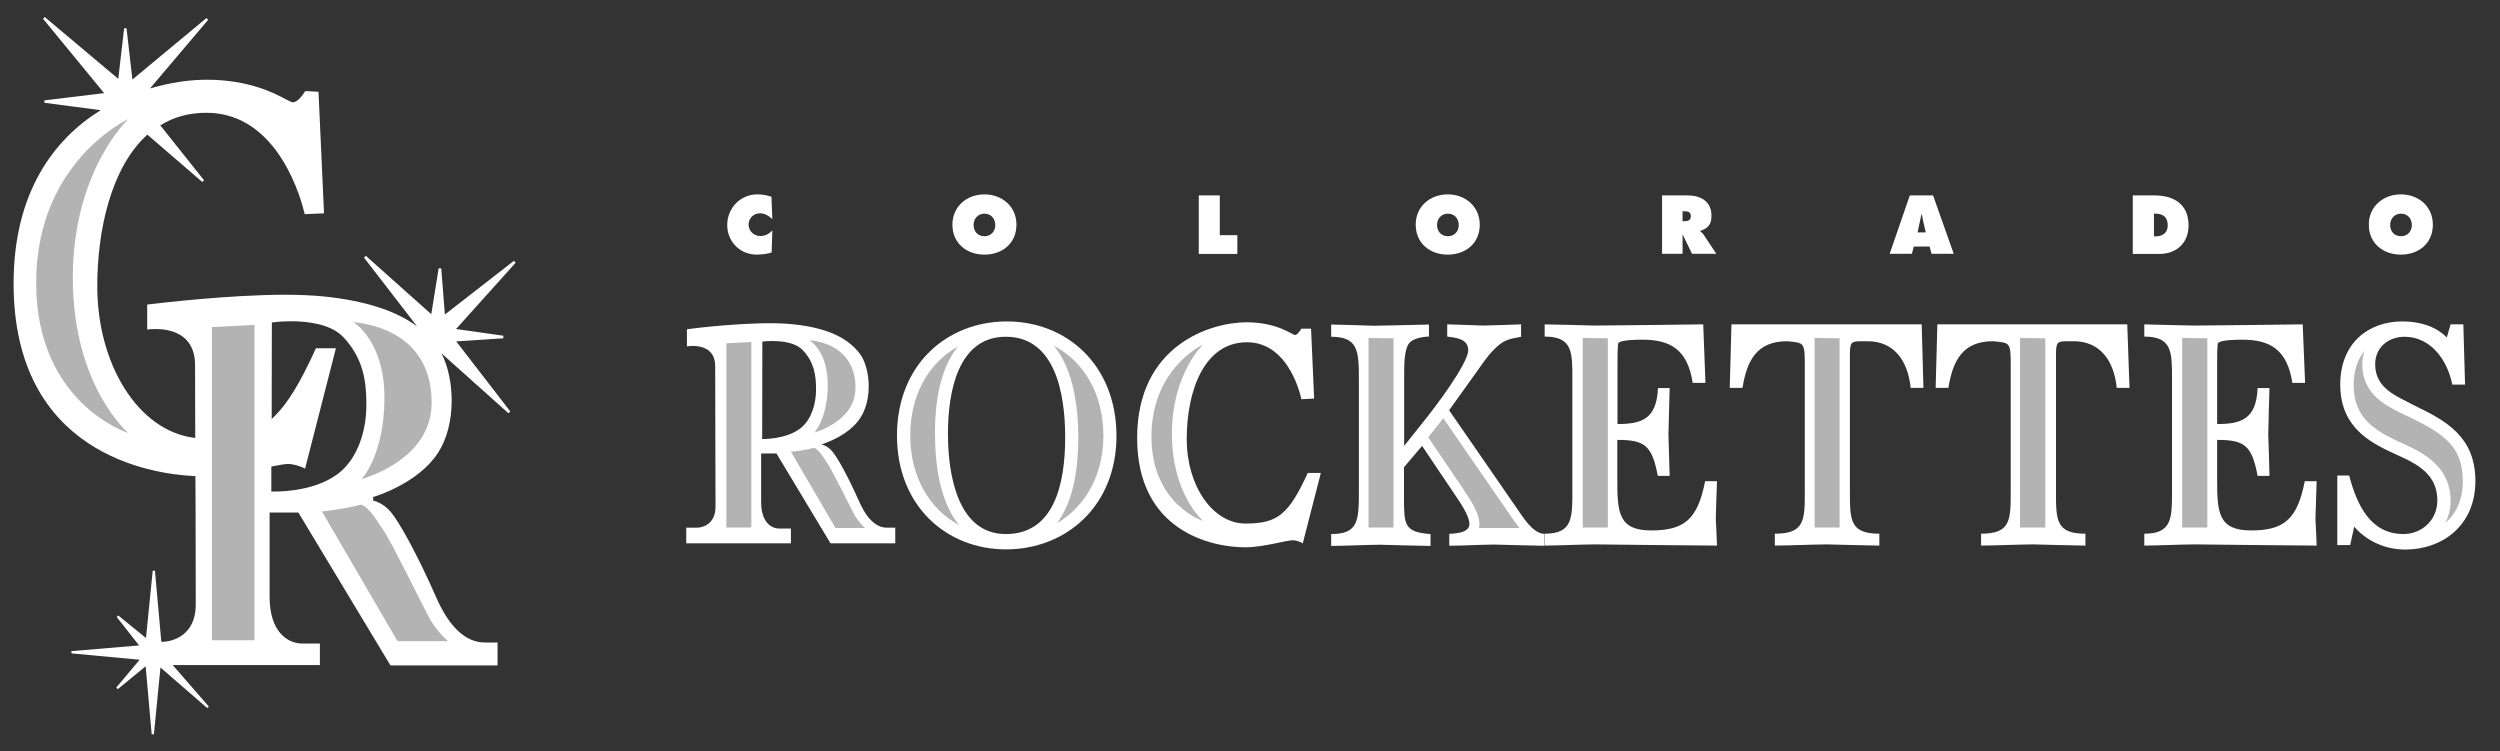
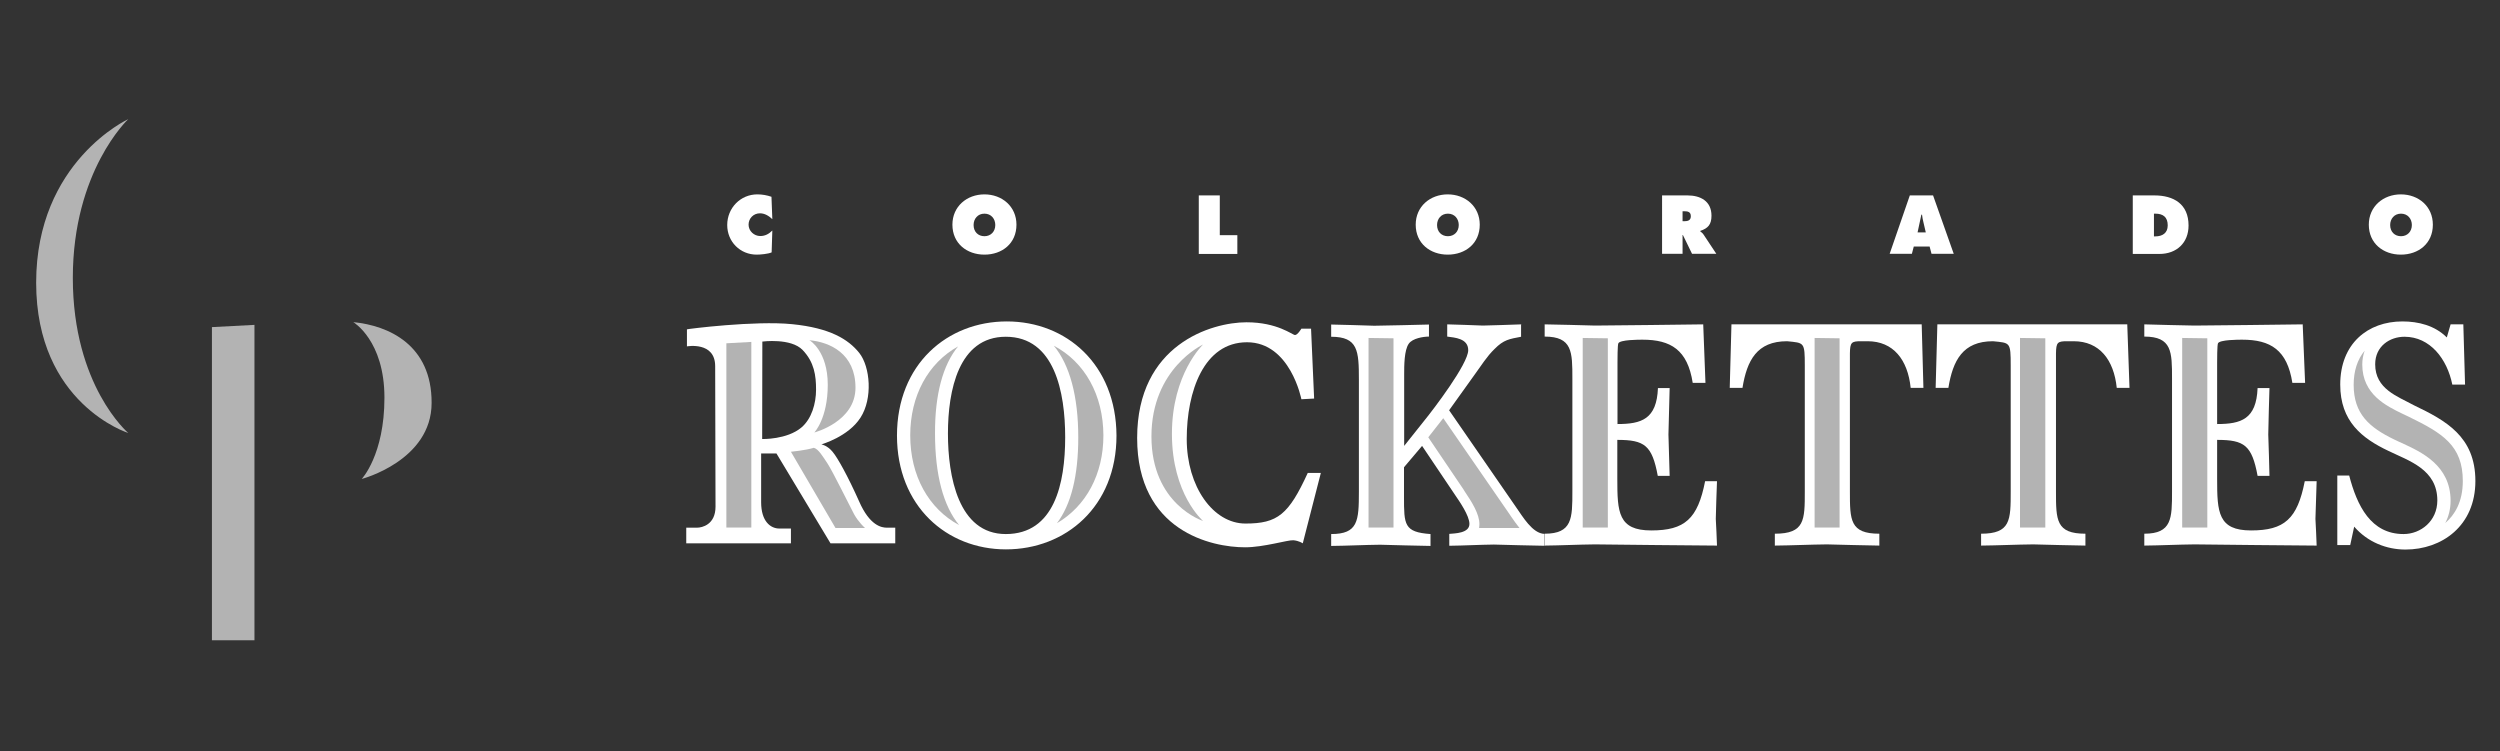
<svg xmlns="http://www.w3.org/2000/svg" version="1.1" id="_x32_c" x="0px" y="0px" viewBox="0 0 1452.1 436.5" style="enable-background:new 0 0 1452.1 436.5;" xml:space="preserve">
  <rect x="0" y="0" width="1452.1" height="436.5" fill="#333333" stroke="none" />
  <style type="text/css">
	.st0{fill:#FFFFFF;}
	.st1{fill:#B3B3B3;}
</style>
  <g>
-     <path class="st0" d="M292.3,196.5l0.1-1.5l-27.5-3.9l34.6-38.5l-1-1.1l-40.1,31.2l-2.1-26.8l-1.5-0.1l-4.3,26.7l-38-33.9l-1.1,1   l30.8,39.9c-12.6-9.2-30.2-14.8-54-17.3c-6.2-0.6-13.7-1-22.4-1c-33.1,0-73.7,4.9-80.3,5.7v14.5c1.1-0.1,2.7-0.3,4.7-0.3   c8.6,0,23.1,2.7,23.1,21c0,7.9,0,23.3,0.1,41.1l0,1.2l-1.2-0.2c-31.7-4.3-55.7-42.1-55.7-88c0-32.6,8.1-69.1,29.1-88l31.9,27.5l1-1   L93.1,72.8c7.5-4.7,16.4-7.3,26.8-7.3c42.1,0,55.4,51.5,57.1,58.9l11.2-0.5l-3.2-70.6l-7.7-0.4c-1.2,1.9-4.3,6.5-7.1,6.5   c-0.9,0-2-0.6-4.3-1.8c-6.4-3.4-21.2-11.3-45.9-11.3c-9.4,0-20.9,1.5-32.9,5.1l33.8-39.9l-1-1l-43,35.7l-3.4-29.8l-1.4,0l-3.4,29.4   L26,9.9l-1,1l35.5,43.2l-34.7,4.2l0,1.4L58.5,64C31.2,80.9,7.9,111.9,7.9,164.7c0,98.9,80,110.6,104.6,111.8l1,0l0.1,20.4   c0.1,24.5,0.1,46.4,0.1,54c0,21.6-18.5,21.9-19.3,21.9h-0.7L90,331.5l-1.3,0l-3.9,39.1l-16.1-13.1l-0.9,0.9l13,16.5l-39.3,3.3   l0,1.3l39.6,3.7l-13.6,16.2l0.9,0.9L84.6,387l3.5,39.5l1.3,0l3.8-38.8l27.2,23.6l0.9-0.9l-21-24.1h85.5v-12.5h-10.2   c-8.8,0-19-7.1-19-27v-49.1h16.7l53.5,88.8H289v-13.3h-7.3c-11.2,0-20.8-8.9-28.5-26.6c-10.9-24.8-21.4-43.5-26.1-49.1   c-4.8-5.7-10.2-6.7-10.3-6.7l-0.1-2.1c0.3-0.1,26-7.5,37.8-25.8c10.7-16.6,9.6-42.9,1.9-57.7l38.9,34.8l1.1-1l-31.4-40.7   L292.3,196.5z M197.9,273.9c-12.7,10.8-32.5,11.6-38.3,11.6c-0.7,0-1,0-1,0l-1,0l0-14.5l0.9-0.2c4.6-0.9,7.1-1.3,8.8-1.3   c0.3,0,0.5,0,0.8,0c4.2,0.4,7.4,1.8,9.1,2.7l17.9-69.9h-11.6c-9.3,20.4-16.3,31.8-23.9,39.3l-1.8,1.8l0.1-56.1l0.9-0.1   c0.2,0,4.4-0.6,10.2-0.6c9.9,0,23.2,1.6,30.4,9.2c12.4,13.1,13.4,27.4,13.4,39.8C212.7,251.7,207.1,266,197.9,273.9z" />
    <g>
      <g>
        <path class="st1" d="M74.5,69.2c0,0-32.2,30-32.2,92.2c0,62.8,32.2,90.1,32.2,90.1S21,234.6,21,164.2     C21,93.8,74.5,69.2,74.5,69.2z" />
        <g>
          <polygon class="st1" points="123.1,190 147.8,188.7 147.8,371.9 123.1,371.9     " />
          <path class="st1" d="M205.2,187.1c0,0,18.1,10.6,18.1,43.9c0,33.3-13.2,47.2-13.2,47.2s40.6-10.6,40.6-44.2      C250.8,200.3,225.7,189.1,205.2,187.1z" />
-           <path class="st1" d="M187,297.1l43.9,75.3h29.3c0,0-6.6-5.6-10.9-13.6c-4.3-8-21.3-42.8-26.1-50c-4.8-7.2-9-14.4-13.6-15.7      C201.4,295.5,187,297.1,187,297.1z" />
        </g>
      </g>
    </g>
  </g>
  <g>
    <g>
      <path class="st0" d="M460.2,188.3c21.8,2.2,32.5,8.7,38.9,16.7c6.4,8.1,7.9,26.5,0.7,37.6c-7.1,11.1-22.7,15.5-22.7,15.5    s3.4,0.6,6.4,4.2c3.1,3.6,9.2,14.8,15.5,28.9c6.2,14.2,13.1,15.3,16.1,15.3c3.2,0,4.9,0,4.9,0v9.1h-37.6l-31.4-52.2h-8.9    c0,0,0,18.8,0,28.3c0,11.1,5.4,15.3,10.6,15.3c5,0,6.7,0,6.7,0v8.6h-60.8v-9.1c0,0,2.8,0,6.3,0c2.8,0,10.7-1.7,10.7-12.2    c0-10.6-0.2-67.1-0.2-81.6c0-14.5-16.4-11.5-16.4-11.5v-9.9C399.1,191.1,438.5,186.1,460.2,188.3z M465.5,248.3    c5.9-5,8.5-13.9,8.5-22s-1-15.9-7.8-23c-6.8-7.1-23.4-4.9-23.4-4.9l-0.1,56.6C442.8,255,457.1,255.4,465.5,248.3z" />
      <path class="st0" d="M761.5,190.6l1.8,40.9l-7.4,0.4c0,0-6.4-33.1-31.6-33.1c-25.1,0-35,28.6-35,56.2c0,27.7,15.4,49.1,34.1,49.1    c18.7,0,25.1-5.2,36.2-29.4c2.5,0,7.6,0,7.6,0l-10.5,40.9c0,0-2.1-1.5-5.5-1.8c-3.3-0.2-17.2,4.1-28,4.1    c-19.3,0-62.7-9.2-62.7-63.5s43.2-67.2,63.5-67.2c18.1,0,26.7,7.4,28.2,7.4c1.5,0,3.7-3.7,3.7-3.7H761.5z" />
      <path class="st0" d="M584.8,186.7c-34.5,0-63.8,24.8-63.8,66.3c0,40.9,28.8,66.1,63.3,66.1c34.6,0,64.2-24.8,64.2-66.1    C648.3,211.7,619.4,186.7,584.8,186.7L584.8,186.7z M584.2,310.2c-27.6,0-33.6-33.6-33.6-58.4c0-25,6.2-56.2,33.6-56.2    c28.4,0,34.5,32.3,34.5,58.4C618.7,280.9,612.4,310.2,584.2,310.2L584.2,310.2z" />
      <path class="st0" d="M883.7,188.4c-7.5,0.2-14.9,0.6-22.4,0.7c-6.9-0.2-13.9-0.6-20.7-0.7v7.1c4.3,0.6,12.2,1,12.2,7.9    c0,7.9-20.2,34.4-25.5,40.9L815.6,259v-41.7c0-4.8,0-14,2.7-17.7c2.2-3.1,8.4-4.1,11.7-4.1v-7c-10.6,0.2-21.1,0.6-31.8,0.7    c-8.3-0.2-16.6-0.6-25-0.7v7.1c15.6,0,16.1,8.1,16.1,24.9v65.1c0,17-0.5,24.6-16.1,24.6v6.9c9.6-0.1,19.1-0.6,28.4-0.7    c9.7,0.2,19.7,0.6,29.3,0.7v-6.9c-15.4-1.1-15.4-5.4-15.4-21.6v-17.2L826,259l19.1,28.4c2.6,3.8,8.4,12.1,8.4,16.9    c0,5.5-8.6,5.5-11.7,5.8v6.9c8.6-0.1,17.4-0.6,25.9-0.7c9.7,0.2,19.7,0.6,29.4,0.7v-6.9c-7-0.2-12.6-10-16.5-15.5l-38.9-56.3    l14.9-20.8c3.6-4.9,7.1-10.6,11.5-14.8c5.3-5.4,8.6-5.8,15.4-7.1v-7.1H883.7z" />
      <path class="st0" d="M989.3,188.4c-20.9,0.2-42,0.6-62.9,0.7c-9.7-0.2-19.3-0.6-29.2-0.7v7.1c16.1,0,16.1,8.9,16.1,24.4v65.5    c0,15.6,0,24.6-16.1,24.6v6.9c9.7-0.1,19.3-0.6,29.2-0.7c23.6,0.2,47.3,0.6,70.9,0.7c-0.1-5.2-0.5-10.3-0.7-15.5    c0.1-7.3,0.5-14.7,0.7-21.9h-6.9c-4.3,21.9-11.8,28.6-31.3,28.6c-19.2,0-19.7-10.6-19.7-29.9v-22.7c15.8,0,20.2,3.1,23.5,20.9h6.9    c-0.2-7.9-0.5-16.1-0.7-24c0.2-9,0.5-17.9,0.7-27H963c-0.7,18.1-9.6,20.9-23.5,20.9v-35.7c0-1.7,0-10.2,0.5-11.2    c1-2.1,11.9-2.1,14-2.1c16.5,0,26.2,5.9,29.2,25.1h7.4L989.3,188.4L989.3,188.4z" />
      <path class="st0" d="M1116.2,188.4h-110.5l-1,36.9h7.4c2.6-16,8.4-27.1,25.9-27.1c10,1,10.3,0.4,10.3,14.2v73    c0,16.7,0,24.6-17.4,24.6v6.9c10.1-0.1,20.2-0.6,30.3-0.7c10.1,0.2,20.2,0.6,30.4,0.7v-6.9c-17.1,0-17.1-7.9-17.1-24.6v-73    c0-3.1,0-5.2,0-7.1c0.1-6.5,0.9-7.1,6.5-7.1c1,0,2.2,0,3.8,0c14.9,0,23.3,10.7,25,27.1h7.4L1116.2,188.4L1116.2,188.4z" />
      <path class="st0" d="M1235.6,188.4h-110.3l-1,36.9h7.4c2.6-16,8.4-27.1,25.9-27.1c10,1,10.3,0.4,10.3,14.2v73    c0,16.7,0,24.6-17.2,24.6v6.9c10.1-0.1,20.2-0.6,30.3-0.7c10.1,0.2,20.2,0.6,30.3,0.7v-6.9c-17.1,0-17.1-7.9-17.1-24.6v-73    c0-3.1,0-5.2,0-7.1c0.1-6.5,0.9-7.1,6.5-7.1c1,0,2.2,0,3.8,0c14.9,0,23.3,10.7,25,27.1h7.4L1235.6,188.4L1235.6,188.4z" />
      <path class="st0" d="M1395.4,186.7c-20,0-36.1,12.8-36.1,36.7c0,21.3,12.6,31.2,28,38.5c11.9,5.8,28.4,10.7,28.4,28.8    c0,11.9-9.6,19.5-19.6,19.5c-19,0-27-16.4-31.6-34h-6.9v40.4h7.5l2.3-10.7c7.8,9,18.8,13.3,29.8,13.3c21.1,0,40.6-13.7,40.6-39.8    c0-26-17.4-35.2-35.7-44c-9.5-5.2-22.5-9.4-22.5-23.8c0-10.6,8.6-16,17-16c14.9,0,24.8,12.9,27.8,27.8h7.4l-1-35h-7.4l-2.2,7.6    C1414.2,189,1404.6,186.7,1395.4,186.7L1395.4,186.7z" />
      <path class="st0" d="M1337.5,188.4c-20.9,0.2-42,0.6-62.9,0.7c-9.7-0.1-19.3-0.5-29.1-0.7v7.1c16.1,0,16.1,8.9,16.1,24.4v65.5    c0,15.6,0,24.6-16.1,24.6v6.9c9.7-0.1,19.3-0.6,29.2-0.7c23.6,0.2,47.3,0.6,70.9,0.7c-0.1-5.2-0.5-10.3-0.7-15.5    c0.2-7.3,0.5-14.7,0.7-21.9h-6.9c-4.3,21.9-11.8,28.6-31.2,28.6c-19.2,0-19.7-10.6-19.7-29.9v-22.7c15.8,0,20.2,3.1,23.5,20.9h6.9    c-0.1-7.9-0.5-16.1-0.7-24c0.1-9,0.5-17.9,0.7-27h-6.9c-0.7,18.1-9.6,20.9-23.5,20.9v-35.7c0-1.7,0-10.2,0.5-11.2    c1-2.1,11.9-2.1,14-2.1c16.5,0,26.2,5.9,29.2,25.1h7.4L1337.5,188.4L1337.5,188.4z" />
      <g>
        <polygon class="st1" points="421.9,306.4 436.4,306.4 436.4,198.6 421.9,199.4    " />
        <path class="st1" d="M480.8,223.5c0,19.6-7.8,27.7-7.8,27.7s23.9-6.2,23.9-26s-14.8-26.5-26.8-27.6     C470.3,197.6,480.8,203.9,480.8,223.5z" />
        <path class="st1" d="M496.1,298.7c-2.5-4.7-12.6-25.2-15.4-29.4c-2.8-4.2-5.3-8.5-8-9.2c-4.8,1.5-13.3,2.3-13.3,2.3l25.9,44.3     h17.2C502.5,306.8,498.7,303.4,496.1,298.7z" />
        <path class="st1" d="M698.8,200.1c0,0-30,13.8-30,53.4s30,49.1,30,49.1s-18.1-15.4-18.1-50.6     C680.7,217.1,698.8,200.1,698.8,200.1z" />
        <path class="st1" d="M612.1,200.8c9.2,11.1,14.2,29.3,14.2,53.3c0,22.4-4.2,39-12.4,49.8c16.9-9.9,27-28.4,27-51     C640.8,229.4,630.1,210.3,612.1,200.8z" />
        <path class="st1" d="M556.5,201.2c-17.4,9.7-27.8,28.6-27.8,51.7c0,23.5,10.7,42.6,28.4,52.1c-9.2-11.2-14-29.3-14-53.2     C543,229.3,547.6,212,556.5,201.2z" />
        <polygon class="st1" points="794.9,306.4 809.4,306.4 809.4,196.5 794.9,196.3    " />
        <path class="st1" d="M876.2,297.8l-37.9-54.9l-8.7,11.1l1.2,1.8l19.2,28.4l0.6,1c4.4,6.5,8.7,13.4,8.7,19.2     c0,0.9-0.1,1.6-0.2,2.3h23.5c-1.7-2.1-3.3-4.4-4.7-6.4C877.3,299.4,876.7,298.5,876.2,297.8z" />
        <polygon class="st1" points="919.3,306.4 933.9,306.4 933.9,196.5 919.3,196.3    " />
        <polygon class="st1" points="1267.5,306.4 1282.1,306.4 1282.1,196.5 1267.5,196.3    " />
        <polygon class="st1" points="1054,306.4 1068.5,306.4 1068.5,196.5 1054,196.3    " />
        <polygon class="st1" points="1173.3,306.4 1188,306.4 1188,196.5 1173.3,196.3    " />
        <path class="st1" d="M1399.2,242.1c-1.2-0.6-2.5-1.2-3.6-1.7c-9.5-4.6-23.5-11.3-23.5-28.7c0-2.8,0.5-5.5,1.4-8     c-4.2,5-6.4,11.8-6.4,19.8c0,16.9,9.1,24.8,23.6,31.8c1.4,0.6,2.8,1.4,4.3,2c11.3,5.2,28.4,12.9,28.4,33.6     c0,4.7-1.1,9.1-3.1,12.9c5.4-4.6,10.2-12.2,10.2-24.4C1430.5,258.7,1418.6,251.6,1399.2,242.1z" />
      </g>
    </g>
  </g>
  <g>
    <path class="st0" d="M448.6,127.3c-2-1.9-4.4-3.4-7.2-3.4c-3.7,0-6.6,2.9-6.6,6.6c0,3.7,3.2,6.6,6.8,6.6c2.8,0,5-1.2,7-3.2   l-0.4,12.7c-2,0.9-6.5,1.3-8.7,1.3c-9.6,0-17.1-7.5-17.1-17.2c0-9.9,7.7-17.8,17.5-17.8c2.8,0,5.6,0.5,8.2,1.4L448.6,127.3z" />
    <path class="st0" d="M590.4,130.5c0,10.9-8.3,17.4-18.6,17.4c-10.2,0-18.6-6.5-18.6-17.4c0-10.6,8.4-17.6,18.6-17.6   C582,112.9,590.4,119.9,590.4,130.5z M565.5,130.7c0,3.9,2.6,6.5,6.3,6.5c3.7,0,6.3-2.7,6.3-6.5c0-3.6-2.4-6.6-6.3-6.6   S565.5,127.1,565.5,130.7z" />
    <path class="st0" d="M696.3,113.5h12.2v23.1h10.2v10.9h-22.4V113.5z" />
    <path class="st0" d="M859.5,130.5c0,10.9-8.3,17.4-18.6,17.4c-10.2,0-18.6-6.5-18.6-17.4c0-10.6,8.4-17.6,18.6-17.6   C851.1,112.9,859.5,119.9,859.5,130.5z M834.7,130.7c0,3.9,2.6,6.5,6.3,6.5c3.7,0,6.3-2.7,6.3-6.5c0-3.6-2.4-6.6-6.3-6.6   S834.7,127.1,834.7,130.7z" />
    <path class="st0" d="M965.4,113.5h14.7c7.6,0,14,3.3,14,11.8c0,5.1-2,7.3-6.5,8.8v0.3c0.6,0.5,1.4,1,2,2l7.3,11h-14.1l-5.3-10.9   h-0.2v10.9h-11.9V113.5z M977.3,128.5h0.8c2,0,4-0.3,4-2.9c0-2.6-1.8-2.9-3.9-2.9h-0.9V128.5z" />
    <path class="st0" d="M1110.5,147.4h-12.9l11.7-33.9h13.5l12,33.9h-12.9l-1.1-4.2h-9.2L1110.5,147.4z M1118.6,135.1l-1.4-6   c-0.4-1.4-0.6-2.9-0.8-4.4h-0.4l-2.2,10.3H1118.6z" />
    <path class="st0" d="M1238.9,113.5h12.4c11.3,0,19.9,5,19.9,17.5c0,10.1-7,16.5-16.9,16.5h-15.5V113.5z M1251.1,137.3h0.8   c4.1,0,7.2-1.9,7.2-6.4c0-4.8-2.7-6.8-7.2-6.8h-0.8V137.3z" />
    <path class="st0" d="M1413.1,130.5c0,10.9-8.3,17.4-18.6,17.4c-10.2,0-18.6-6.5-18.6-17.4c0-10.6,8.4-17.6,18.6-17.6   C1404.8,112.9,1413.1,119.9,1413.1,130.5z M1388.3,130.7c0,3.9,2.6,6.5,6.3,6.5c3.7,0,6.3-2.7,6.3-6.5c0-3.6-2.4-6.6-6.3-6.6   S1388.3,127.1,1388.3,130.7z" />
  </g>
</svg>